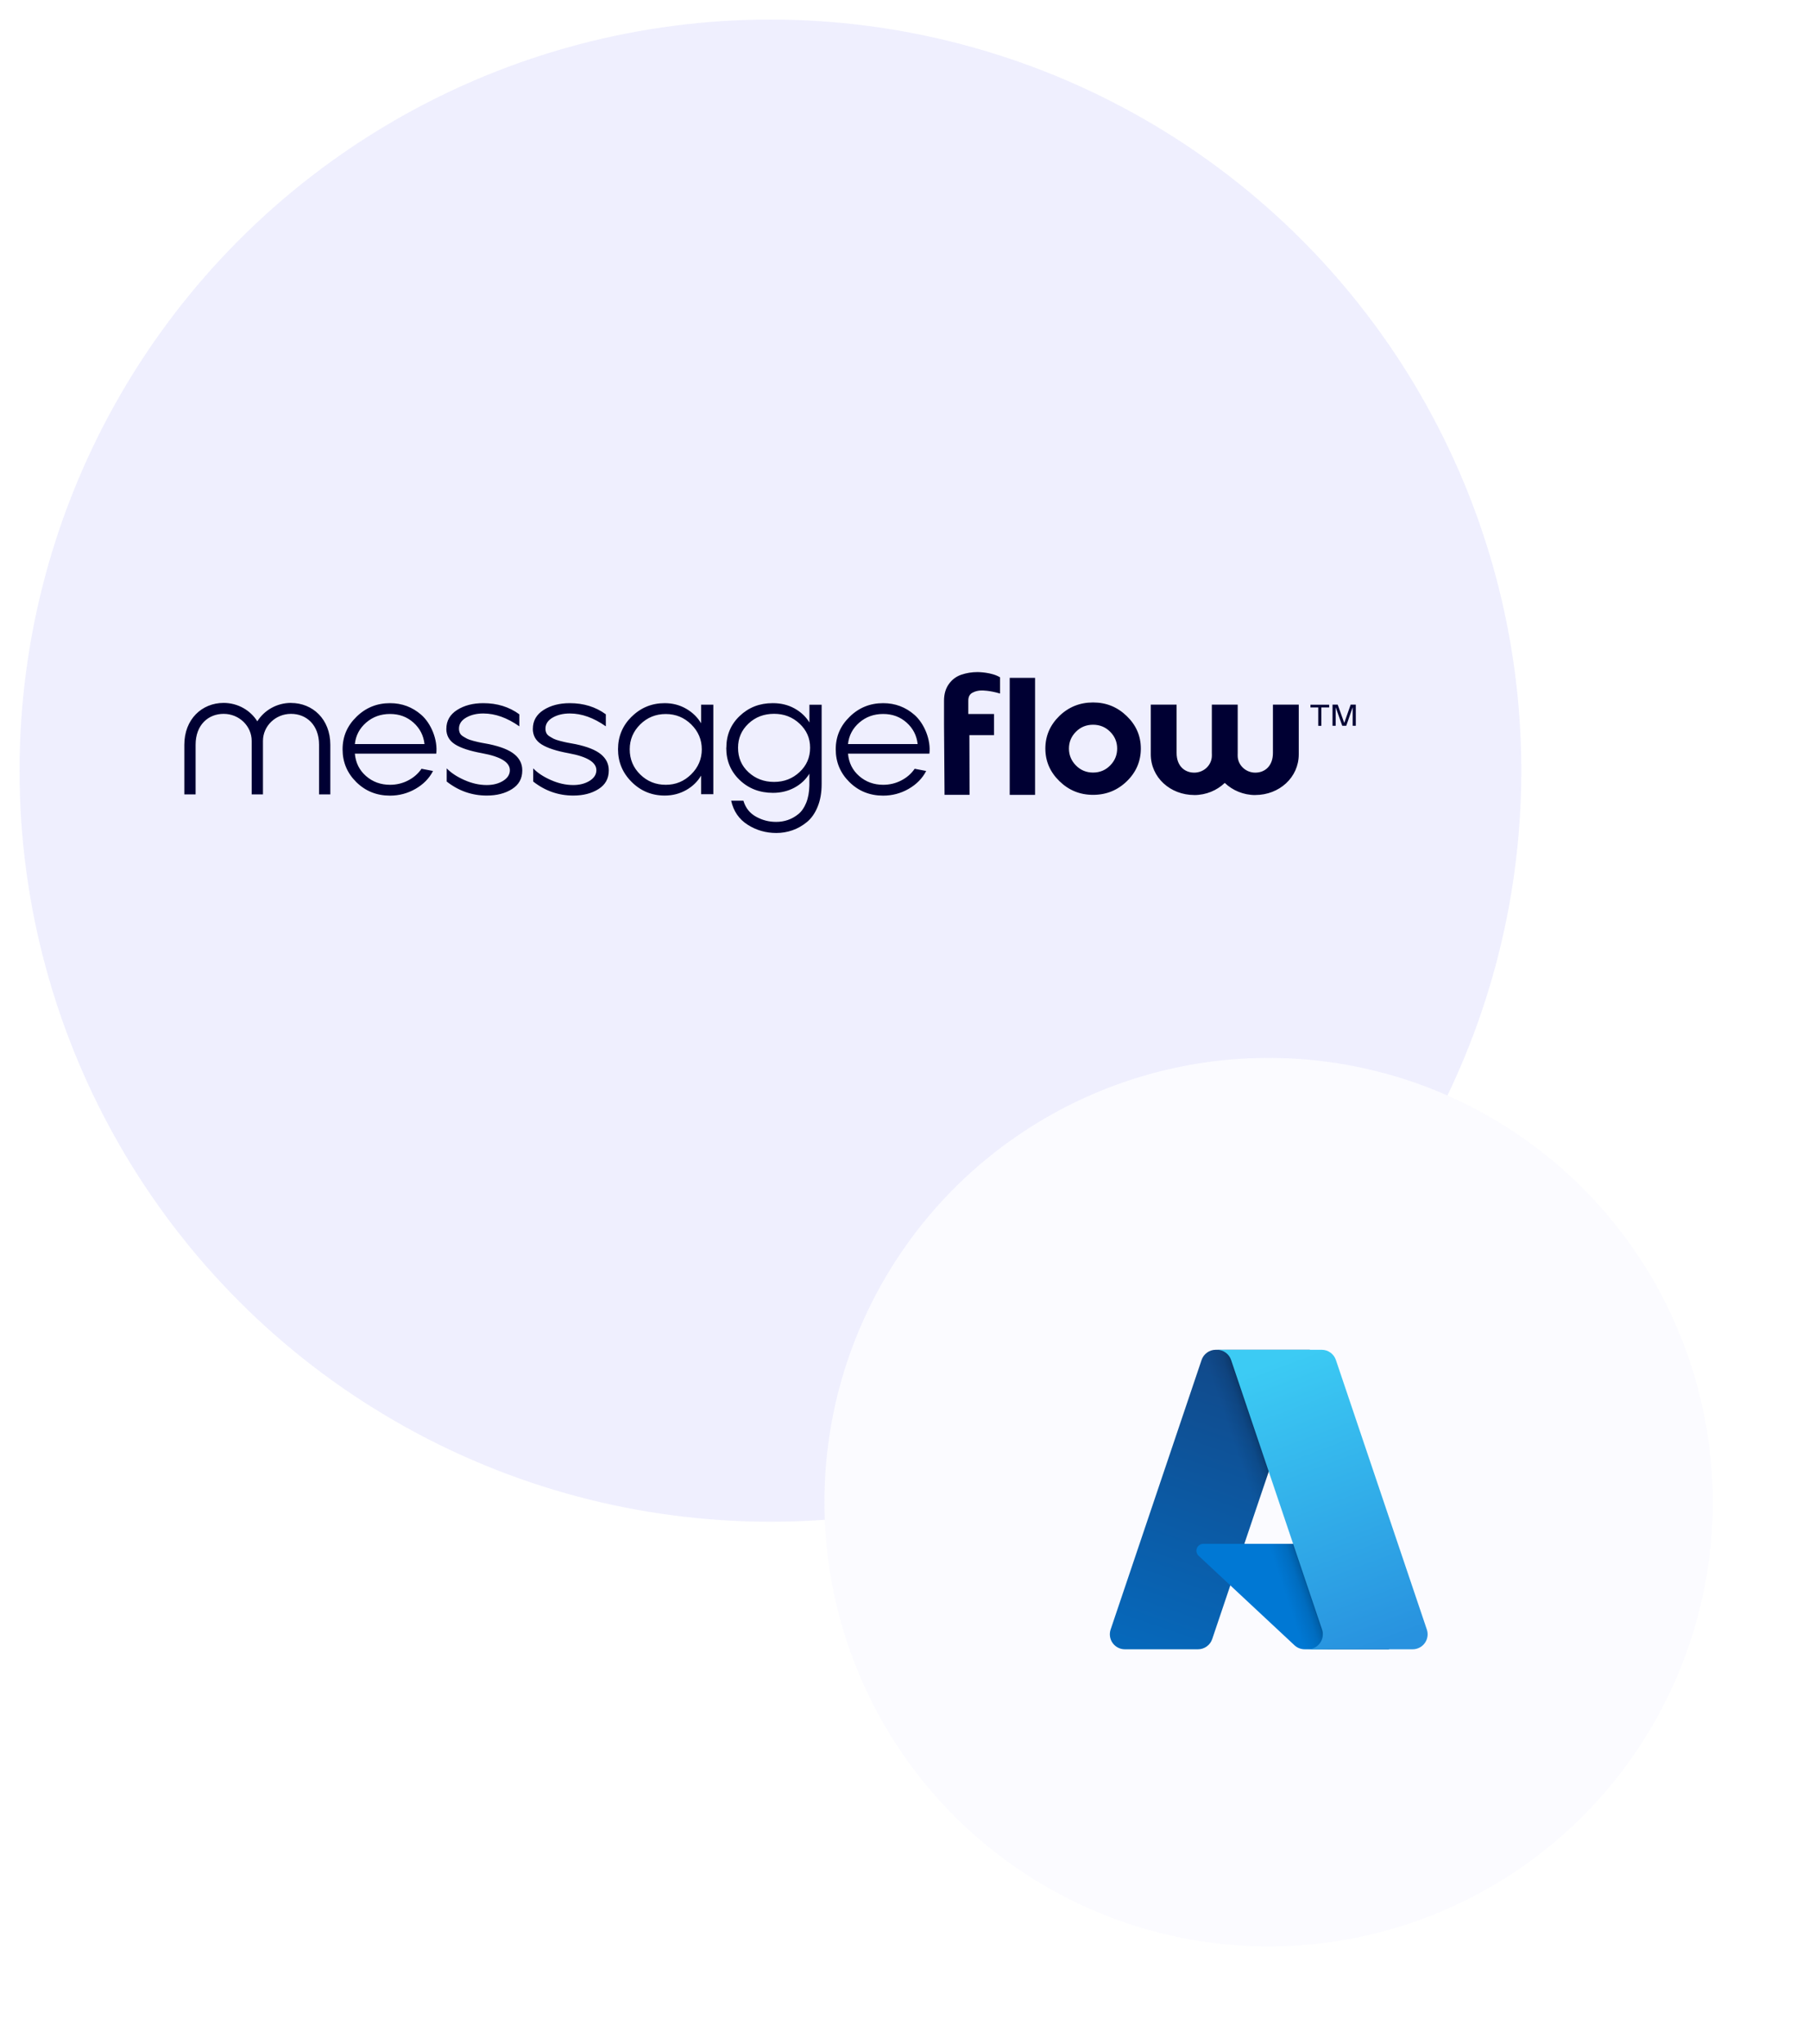
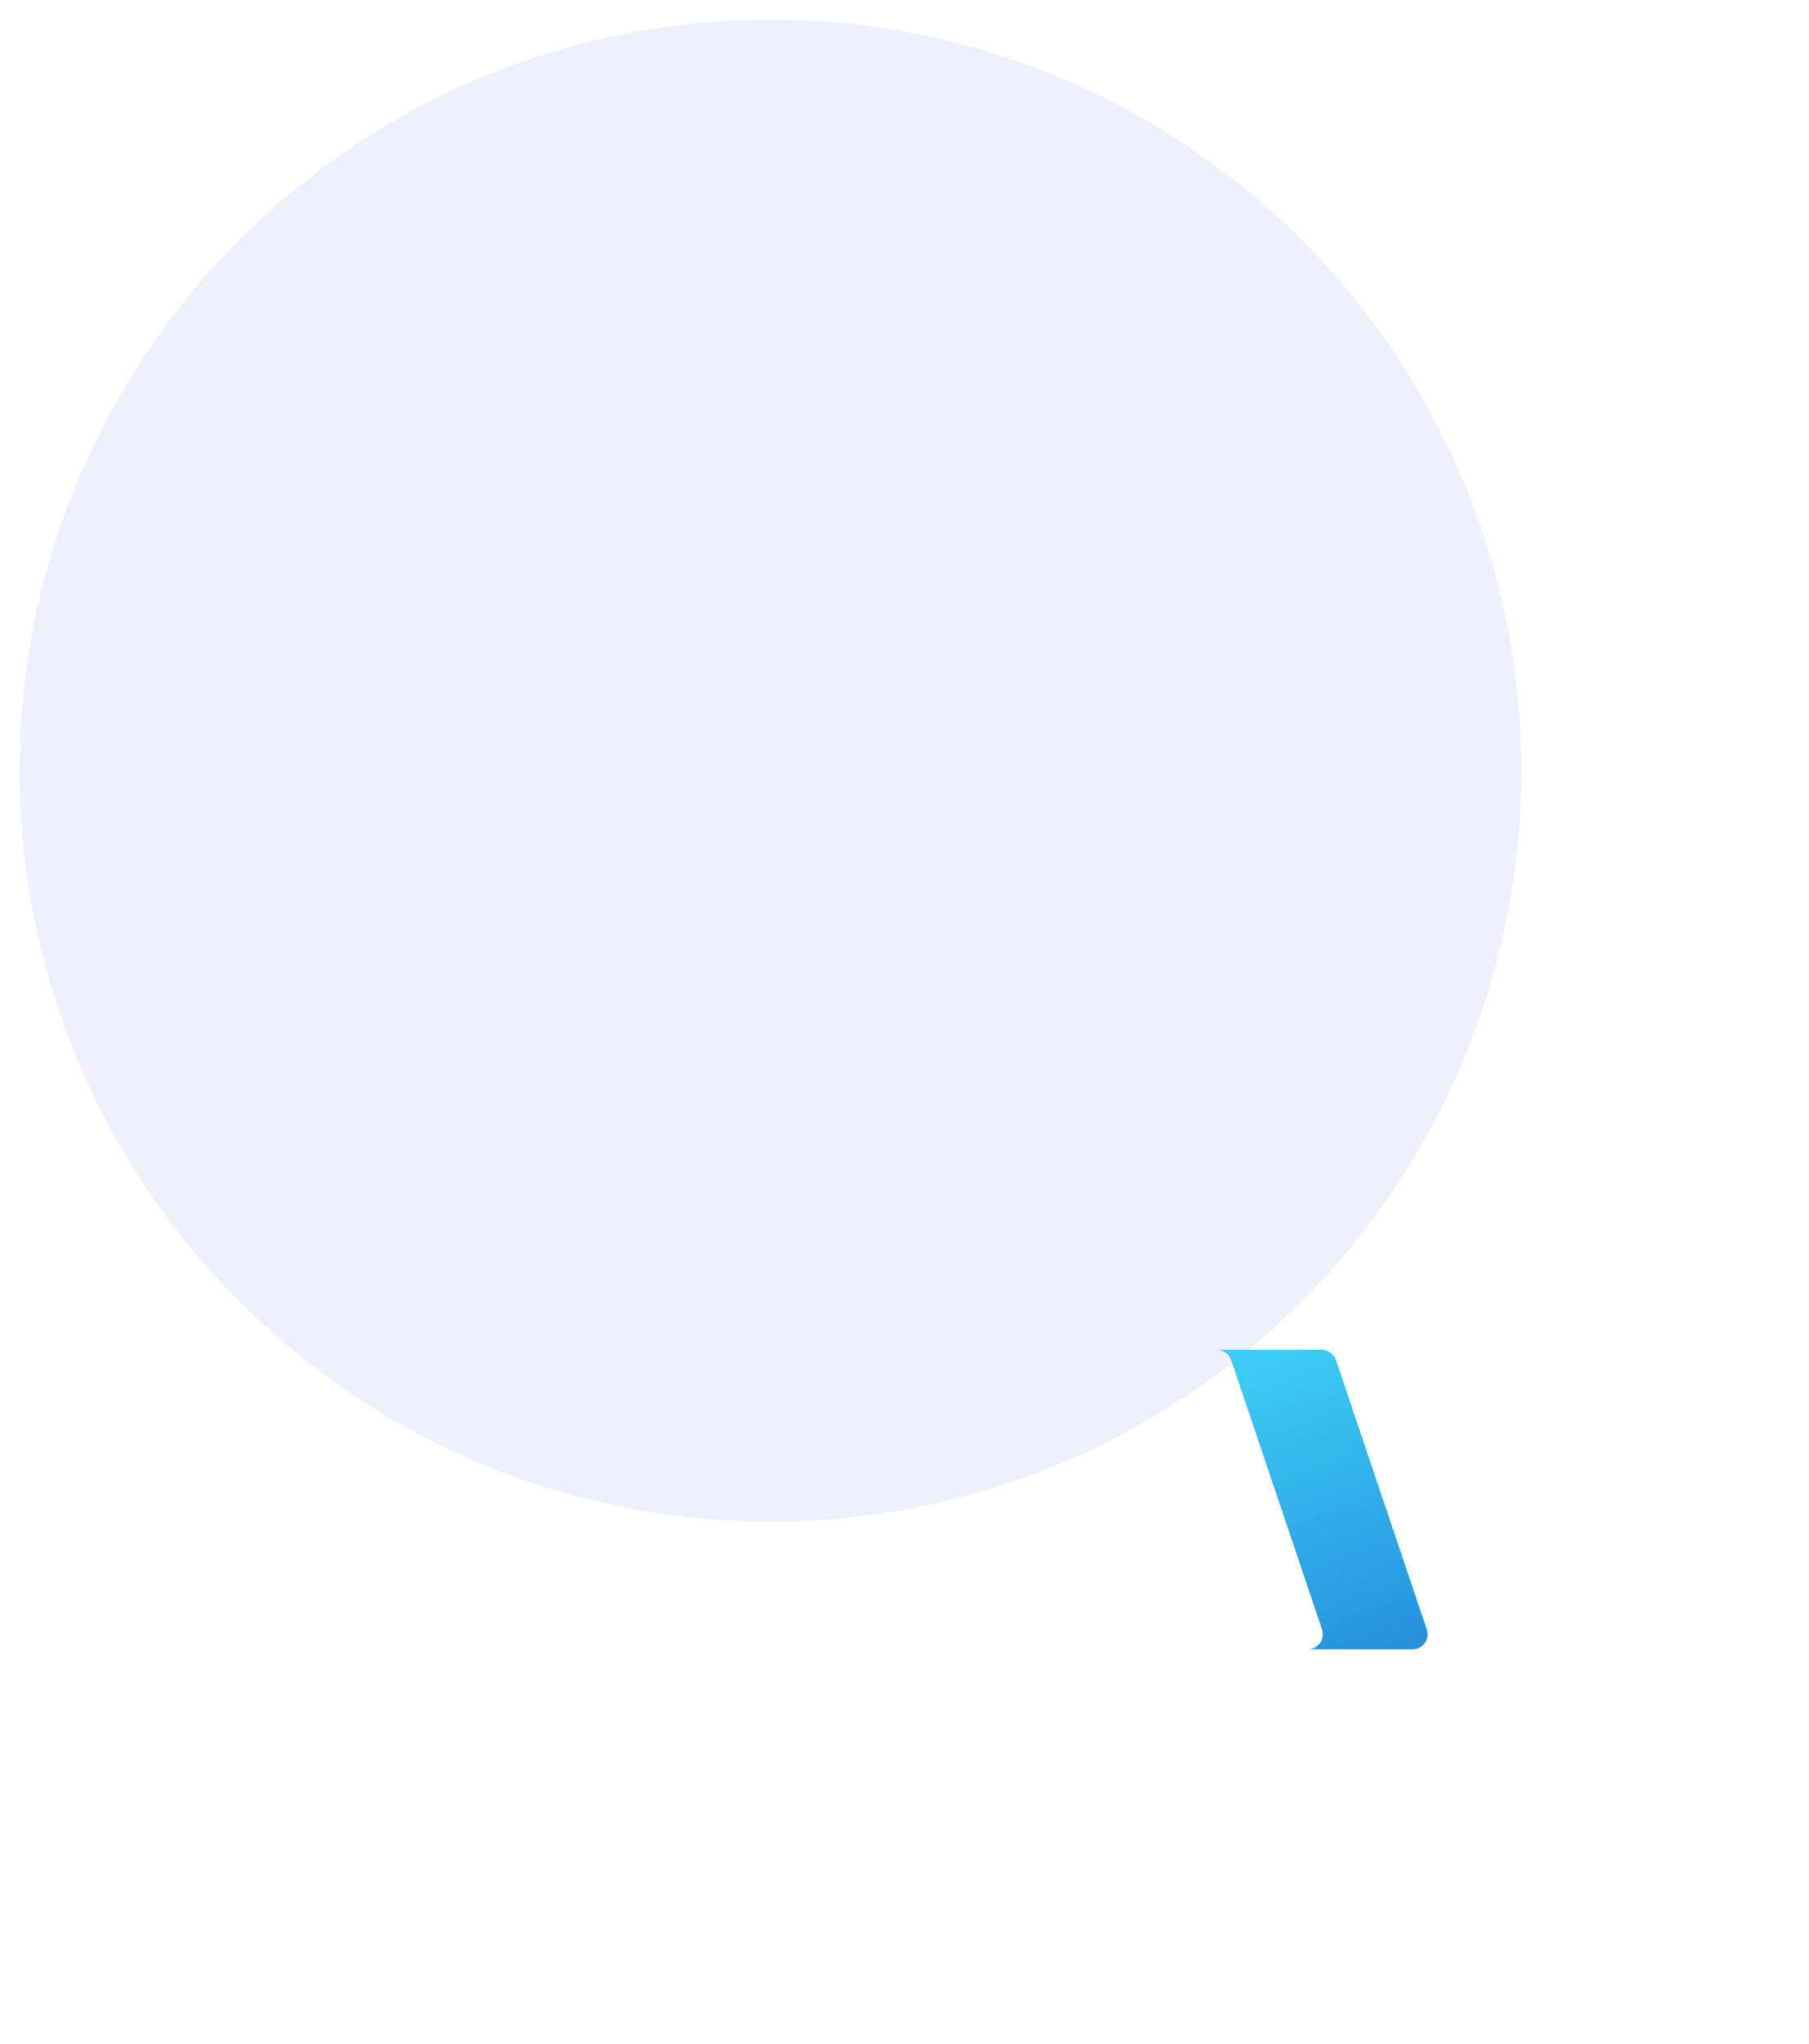
<svg xmlns="http://www.w3.org/2000/svg" width="370" height="418" viewBox="0 0 370 418" fill="none">
  <g filter="url(#filter0_d_4285_2167)">
    <circle cx="157.579" cy="153.579" r="153.579" fill="#EFEFFE" />
  </g>
  <g filter="url(#filter1_d_4285_2167)">
-     <circle cx="259.463" cy="307.158" r="90.842" fill="#FBFBFF" />
-   </g>
-   <path d="M158.111 143.781C159.737 143.781 161.195 144.14 162.494 144.856C163.793 145.573 164.818 146.529 165.552 147.724V144.098H168.053V160.335C168.053 162.084 167.779 163.629 167.231 164.969C166.684 166.308 165.949 167.35 165.03 168.101C164.111 168.851 163.131 169.406 162.079 169.772C161.028 170.139 159.932 170.327 158.783 170.327C156.636 170.327 154.683 169.764 152.916 168.638C151.149 167.511 150.026 165.873 149.549 163.731H152.05C152.483 165.182 153.331 166.266 154.612 166.982C155.885 167.699 157.263 168.058 158.748 168.058C159.579 168.058 160.374 167.93 161.125 167.674C161.876 167.418 162.592 167.026 163.272 166.479C163.953 165.933 164.492 165.156 164.898 164.149C165.305 163.134 165.516 161.948 165.543 160.592V158.211C164.801 159.405 163.784 160.361 162.485 161.061C161.186 161.76 159.72 162.119 158.103 162.119C155.381 162.119 153.109 161.239 151.28 159.49C149.451 157.741 148.541 155.548 148.541 152.929L148.559 152.903C148.559 150.301 149.47 148.125 151.299 146.393C153.128 144.652 155.364 143.781 158.006 143.781H158.111ZM79.772 143.781C82.229 143.781 84.35 144.584 86.161 146.162C88.176 147.92 89.563 151.282 89.228 154.106H72.579C72.747 155.975 73.507 157.502 74.868 158.688C76.229 159.874 77.864 160.472 79.772 160.472C81.08 160.472 82.317 160.182 83.457 159.593C84.606 159.004 85.525 158.202 86.214 157.195L88.573 157.647C87.787 159.166 86.586 160.387 84.978 161.309C83.369 162.23 81.628 162.69 79.772 162.69C77.051 162.69 74.753 161.769 72.88 159.926C71.007 158.083 70.069 155.847 70.069 153.219C70.069 150.591 71.024 148.389 72.933 146.546C74.815 144.703 77.095 143.781 79.772 143.781ZM180.637 143.781C183.093 143.781 185.215 144.584 187.026 146.162C189.041 147.92 190.429 151.282 190.093 154.106H173.444C173.612 155.975 174.372 157.502 175.732 158.688C177.093 159.874 178.728 160.472 180.637 160.472C181.945 160.472 183.182 160.182 184.322 159.593C185.471 159.004 186.39 158.202 187.079 157.195L189.438 157.647C188.652 159.166 187.45 160.387 185.842 161.309C184.234 162.23 182.492 162.69 180.637 162.69C177.915 162.69 175.617 161.769 173.744 159.926C171.871 158.083 170.935 155.847 170.935 153.219C170.935 150.591 171.889 148.389 173.798 146.546C175.68 144.703 177.96 143.781 180.637 143.781ZM98.851 143.781C101.687 143.781 104.144 144.541 106.221 146.06V148.518C103.738 146.768 101.281 145.89 98.851 145.89C97.49 145.89 96.324 146.171 95.343 146.734C94.362 147.298 93.876 148.057 93.876 148.995C93.876 149.319 93.938 149.61 94.053 149.874C94.168 150.138 94.388 150.369 94.697 150.565C95.007 150.762 95.298 150.923 95.572 151.068C95.846 151.205 96.279 151.35 96.862 151.504C97.445 151.657 97.932 151.768 98.311 151.845C98.692 151.93 99.275 152.032 100.062 152.169C102.447 152.672 104.171 153.364 105.231 154.243C106.292 155.122 106.821 156.206 106.821 157.494V157.562C106.821 159.201 106.124 160.464 104.728 161.343C103.331 162.23 101.608 162.674 99.558 162.674C96.527 162.674 93.796 161.718 91.366 159.807V157.11C92.25 158.032 93.461 158.834 94.998 159.508C96.536 160.19 98.055 160.523 99.558 160.523C100.865 160.523 101.988 160.233 102.907 159.661C103.826 159.089 104.285 158.356 104.285 157.485C104.285 155.873 102.412 154.72 98.665 154.029C96.138 153.569 94.273 152.963 93.08 152.212C91.887 151.461 91.286 150.395 91.286 149.013L91.295 149.038C91.295 147.4 92.02 146.119 93.478 145.181C94.936 144.251 96.721 143.781 98.851 143.781ZM116.542 143.781C119.378 143.781 121.835 144.541 123.911 146.06V148.518C121.428 146.768 118.972 145.89 116.542 145.89C115.181 145.89 114.014 146.171 113.033 146.734C112.053 147.298 111.566 148.057 111.566 148.995C111.566 149.319 111.628 149.61 111.743 149.874C111.858 150.139 112.079 150.369 112.389 150.565C112.698 150.762 112.99 150.923 113.264 151.068C113.538 151.205 113.971 151.35 114.554 151.504C115.137 151.657 115.623 151.768 116.003 151.845C116.383 151.93 116.966 152.032 117.752 152.169C120.138 152.672 121.861 153.364 122.922 154.243C123.982 155.122 124.513 156.206 124.513 157.494V157.562C124.513 159.201 123.814 160.464 122.418 161.343C121.022 162.23 119.299 162.674 117.249 162.674C114.218 162.674 111.487 161.718 109.057 159.807V157.11C109.94 158.032 111.151 158.834 112.688 159.508C114.226 160.19 115.747 160.523 117.249 160.523C118.557 160.523 119.679 160.233 120.598 159.661C121.517 159.089 121.977 158.356 121.977 157.485C121.977 155.873 120.103 154.72 116.356 154.029C113.829 153.569 111.964 152.963 110.771 152.212C109.579 151.461 108.978 150.395 108.978 149.013L108.986 149.038C108.986 147.4 109.711 146.119 111.169 145.181C112.627 144.251 114.412 143.781 116.542 143.781ZM135.957 143.781C137.556 143.781 139.014 144.157 140.322 144.908C141.63 145.659 142.664 146.657 143.397 147.895V144.089H145.898V162.4H143.397V158.595C142.655 159.841 141.63 160.831 140.322 161.564C139.006 162.298 137.556 162.674 135.957 162.674C133.306 162.674 131.052 161.743 129.196 159.892C127.332 158.04 126.404 155.804 126.404 153.202C126.404 150.6 127.332 148.372 129.196 146.529V146.546C131.061 144.703 133.315 143.781 135.957 143.781ZM240.655 153.986C240.655 156.597 242.273 157.988 244.261 157.988C246.249 157.988 247.866 156.427 247.866 154.507V154.228C247.864 154.147 247.859 154.067 247.859 153.986V144.088H253.151V153.986C253.151 154.067 253.147 154.147 253.145 154.228V154.507C253.145 156.427 254.762 157.988 256.75 157.988C258.738 157.988 260.355 156.597 260.355 153.986V144.088H265.64V154.242C265.64 158.969 261.654 162.561 256.75 162.562V162.57C254.317 162.57 252.111 161.623 250.505 160.091C248.899 161.623 246.693 162.57 244.261 162.57V162.562C239.357 162.561 235.371 158.969 235.371 154.242V144.088H240.655V153.986ZM211.705 162.529H206.519V138.603H211.705V162.529ZM199.942 137.425C199.975 137.425 202.816 137.426 204.546 138.5V141.811C202.337 141.162 200.94 141.188 200.764 141.188C200.092 141.188 199.474 141.341 198.908 141.64C198.334 141.938 198.051 142.476 198.051 143.261V146H203.31V150.317H198.272L198.308 162.528H193.191L193.085 148.27V143.261C193.085 141.93 193.412 140.795 194.065 139.882C194.719 138.96 195.577 138.32 196.62 137.962C197.672 137.604 198.776 137.425 199.942 137.425ZM223.573 143.637C226.268 143.637 228.539 144.566 230.457 146.418C232.375 148.27 233.338 150.488 233.338 153.065C233.338 155.642 232.384 157.895 230.476 159.746C228.567 161.598 226.268 162.528 223.573 162.528C220.878 162.528 218.607 161.598 216.689 159.729C214.772 157.869 213.809 155.642 213.809 153.065C213.809 150.489 214.763 148.27 216.672 146.401C218.581 144.558 220.878 143.637 223.573 143.637ZM59.52 143.739C63.956 143.739 67.561 147.068 67.561 152.281V162.435H65.255V152.281C65.255 148.237 62.683 145.967 59.52 145.967C56.356 145.967 53.784 148.449 53.784 151.504V162.435H51.478V151.504C51.478 148.449 48.907 145.967 45.743 145.967C42.58 145.967 40.008 148.237 40.008 152.281V162.435H37.701V152.281C37.701 147.059 41.307 143.73 45.734 143.73C48.659 143.731 51.222 145.241 52.627 147.494C54.041 145.241 56.603 143.73 59.52 143.73V143.739ZM136.169 146C134.145 146 132.378 146.709 130.946 148.125C129.515 149.541 128.799 151.239 128.799 153.219C128.799 155.25 129.515 156.965 130.946 158.364C132.378 159.772 134.119 160.472 136.169 160.472C138.219 160.472 139.934 159.755 141.374 158.33C142.814 156.905 143.539 155.198 143.539 153.219C143.539 151.239 142.814 149.541 141.374 148.125C139.934 146.709 138.193 146 136.169 146ZM158.323 145.957C156.273 145.957 154.497 146.623 153.083 147.963C151.661 149.303 150.954 150.949 150.954 152.903C150.954 154.934 151.67 156.598 153.102 157.912C154.533 159.226 156.273 159.883 158.323 159.883C160.373 159.883 162.088 159.218 163.528 157.878C164.969 156.538 165.693 154.883 165.693 152.903C165.693 150.924 164.977 149.328 163.546 147.979C162.114 146.631 160.373 145.957 158.323 145.957ZM223.564 148.192C222.186 148.192 221.011 148.67 220.065 149.626C219.111 150.582 218.634 151.726 218.634 153.065C218.634 154.396 219.111 155.548 220.065 156.521C221.02 157.485 222.186 157.972 223.564 157.972C224.943 157.972 226.119 157.485 227.064 156.521C228.019 155.556 228.496 154.405 228.496 153.065C228.496 151.726 228.019 150.582 227.064 149.626C226.11 148.67 224.943 148.192 223.564 148.192ZM79.772 145.991C77.882 145.991 76.238 146.58 74.886 147.758C73.534 148.935 72.765 150.394 72.579 152.144H86.824C86.63 150.394 85.878 148.927 84.57 147.758C83.254 146.58 81.663 145.991 79.772 145.991ZM180.637 145.991C178.746 145.991 177.102 146.58 175.75 147.758C174.398 148.935 173.63 150.395 173.444 152.144H187.688C187.494 150.394 186.743 148.927 185.436 147.758C184.119 146.58 182.528 145.991 180.637 145.991ZM271.86 144.652H270.26V148.416H269.623V144.652H268.032V144.098H271.86V144.652ZM274.943 147.827L276.252 144.088H277.304V148.407H276.667V144.617L275.351 148.407H274.537L273.193 144.635H273.185V148.407H272.548V144.088H273.608L274.943 147.827Z" fill="#000033" />
-   <path d="M248.668 276H267.9L247.935 335.155C247.73 335.763 247.339 336.291 246.818 336.665C246.297 337.04 245.671 337.241 245.029 337.241H230.062C229.576 337.241 229.097 337.125 228.664 336.903C228.232 336.681 227.858 336.359 227.575 335.965C227.291 335.57 227.106 335.113 227.034 334.632C226.962 334.151 227.005 333.66 227.161 333.2L245.762 278.086C245.967 277.478 246.358 276.95 246.879 276.576C247.4 276.201 248.026 276 248.668 276Z" fill="url(#paint0_linear_4285_2167)" />
-   <path d="M276.616 315.677H246.117C245.834 315.677 245.557 315.763 245.323 315.922C245.088 316.082 244.907 316.308 244.803 316.571C244.7 316.835 244.677 317.124 244.74 317.4C244.802 317.677 244.946 317.928 245.154 318.121L264.751 336.413C265.322 336.945 266.073 337.241 266.853 337.241H284.122L276.616 315.677Z" fill="#0078D4" />
-   <path d="M248.667 276C248.019 275.998 247.386 276.203 246.862 276.585C246.338 276.968 245.951 277.508 245.755 278.126L227.184 333.15C227.018 333.612 226.966 334.108 227.032 334.594C227.098 335.081 227.28 335.545 227.563 335.946C227.847 336.347 228.222 336.674 228.659 336.9C229.095 337.125 229.579 337.242 230.07 337.241H245.424C245.996 337.139 246.531 336.886 246.974 336.51C247.416 336.133 247.751 335.646 247.943 335.098L251.647 324.184L264.876 336.523C265.43 336.981 266.125 337.235 266.845 337.241H284.049L276.503 315.677L254.506 315.682L267.97 276H248.667Z" fill="url(#paint1_linear_4285_2167)" />
+     </g>
  <path d="M273.232 278.083C273.027 277.476 272.637 276.948 272.117 276.575C271.596 276.201 270.972 276 270.331 276H248.896C249.537 276 250.162 276.201 250.682 276.575C251.203 276.948 251.593 277.476 251.798 278.083L270.4 333.2C270.555 333.66 270.599 334.151 270.527 334.632C270.455 335.113 270.269 335.57 269.986 335.964C269.702 336.359 269.329 336.681 268.896 336.903C268.464 337.125 267.985 337.241 267.498 337.241H288.933C289.419 337.241 289.898 337.125 290.331 336.903C290.763 336.681 291.137 336.359 291.42 335.964C291.704 335.569 291.889 335.113 291.961 334.632C292.033 334.151 291.989 333.66 291.834 333.199L273.232 278.083Z" fill="url(#paint2_linear_4285_2167)" />
  <defs>
    <filter id="filter0_d_4285_2167" x="0" y="0" width="315.158" height="315.158" filterUnits="userSpaceOnUse" color-interpolation-filters="sRGB">
      <feFlood flood-opacity="0" result="BackgroundImageFix" />
      <feColorMatrix in="SourceAlpha" type="matrix" values="0 0 0 0 0 0 0 0 0 0 0 0 0 0 0 0 0 0 127 0" result="hardAlpha" />
      <feOffset dy="4" />
      <feGaussianBlur stdDeviation="2" />
      <feComposite in2="hardAlpha" operator="out" />
      <feColorMatrix type="matrix" values="0 0 0 0 0 0 0 0 0 0 0 0 0 0 0.2 0 0 0 0.05 0" />
      <feBlend mode="normal" in2="BackgroundImageFix" result="effect1_dropShadow_4285_2167" />
      <feBlend mode="normal" in="SourceGraphic" in2="effect1_dropShadow_4285_2167" result="shape" />
    </filter>
    <filter id="filter1_d_4285_2167" x="149.221" y="196.915" width="220.486" height="220.485" filterUnits="userSpaceOnUse" color-interpolation-filters="sRGB">
      <feFlood flood-opacity="0" result="BackgroundImageFix" />
      <feColorMatrix in="SourceAlpha" type="matrix" values="0 0 0 0 0 0 0 0 0 0 0 0 0 0 0 0 0 0 127 0" result="hardAlpha" />
      <feOffset />
      <feGaussianBlur stdDeviation="9.7" />
      <feComposite in2="hardAlpha" operator="out" />
      <feColorMatrix type="matrix" values="0 0 0 0 0 0 0 0 0 0 0 0 0 0 0.2 0 0 0 0.15 0" />
      <feBlend mode="normal" in2="BackgroundImageFix" result="effect1_dropShadow_4285_2167" />
      <feBlend mode="normal" in="SourceGraphic" in2="effect1_dropShadow_4285_2167" result="shape" />
    </filter>
    <linearGradient id="paint0_linear_4285_2167" x1="255.677" y1="280.538" x2="235.704" y2="339.545" gradientUnits="userSpaceOnUse">
      <stop stop-color="#114A8B" />
      <stop offset="1" stop-color="#0669BC" />
    </linearGradient>
    <linearGradient id="paint1_linear_4285_2167" x1="261.917" y1="308.037" x2="257.296" y2="309.599" gradientUnits="userSpaceOnUse">
      <stop stop-opacity="0.3" />
      <stop offset="0.071" stop-opacity="0.2" />
      <stop offset="0.321" stop-opacity="0.1" />
      <stop offset="0.623" stop-opacity="0.05" />
      <stop offset="1" stop-opacity="0" />
    </linearGradient>
    <linearGradient id="paint2_linear_4285_2167" x1="259.375" y1="278.817" x2="281.3" y2="337.229" gradientUnits="userSpaceOnUse">
      <stop stop-color="#3CCBF4" />
      <stop offset="1" stop-color="#2892DF" />
    </linearGradient>
  </defs>
</svg>